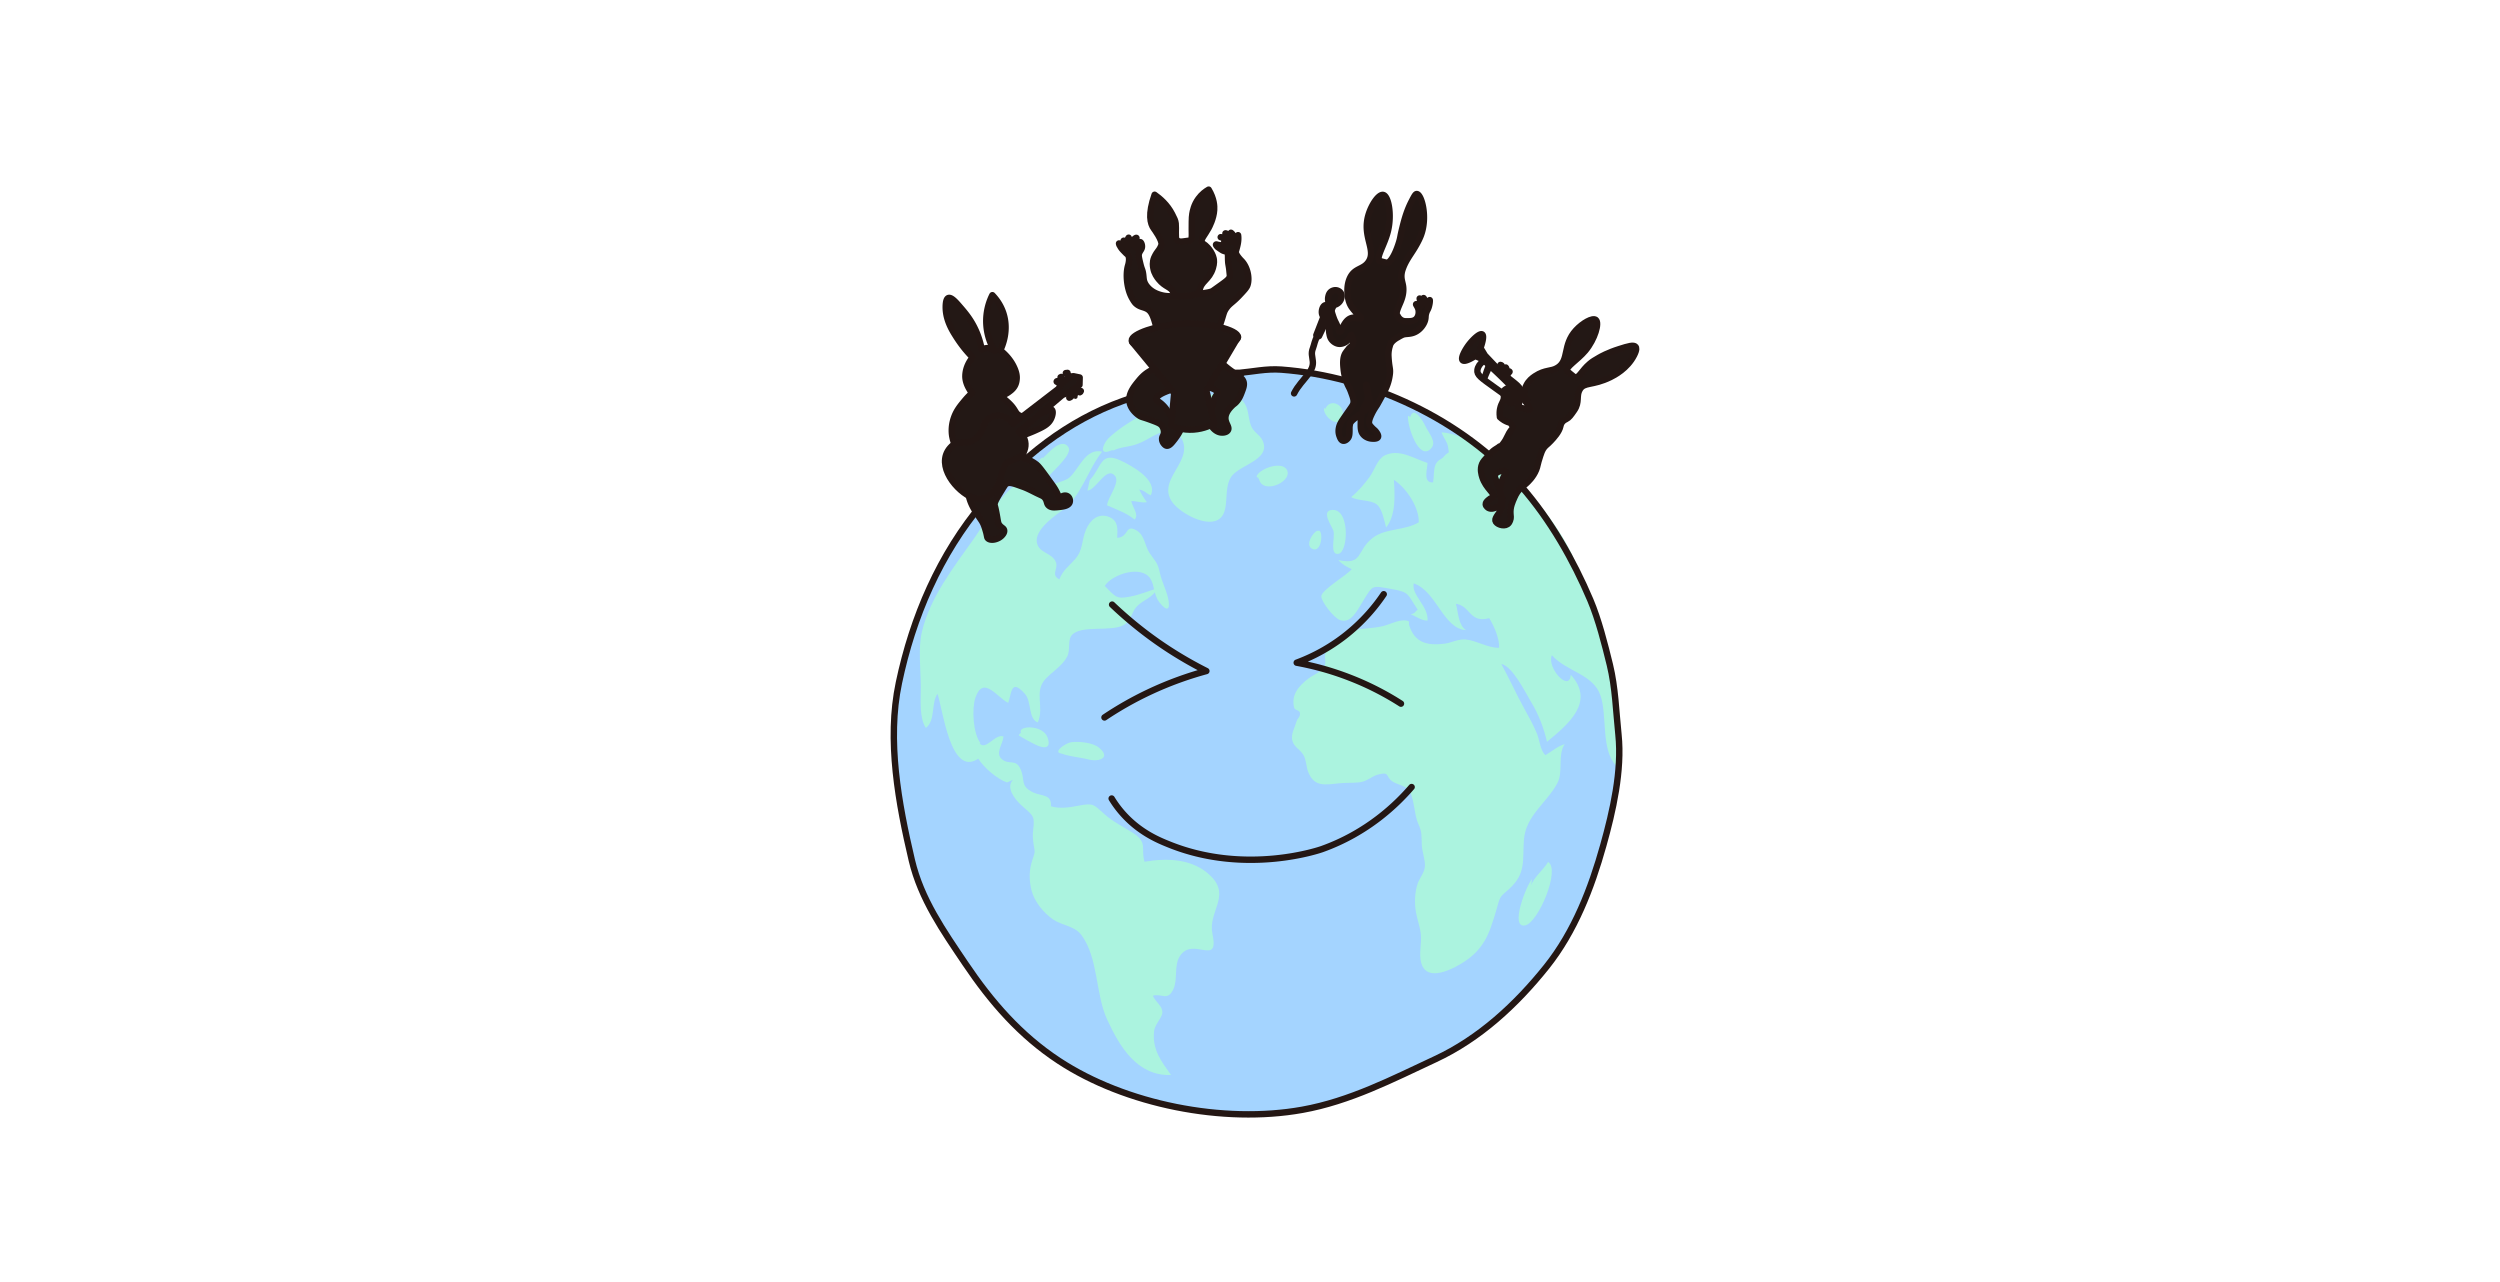
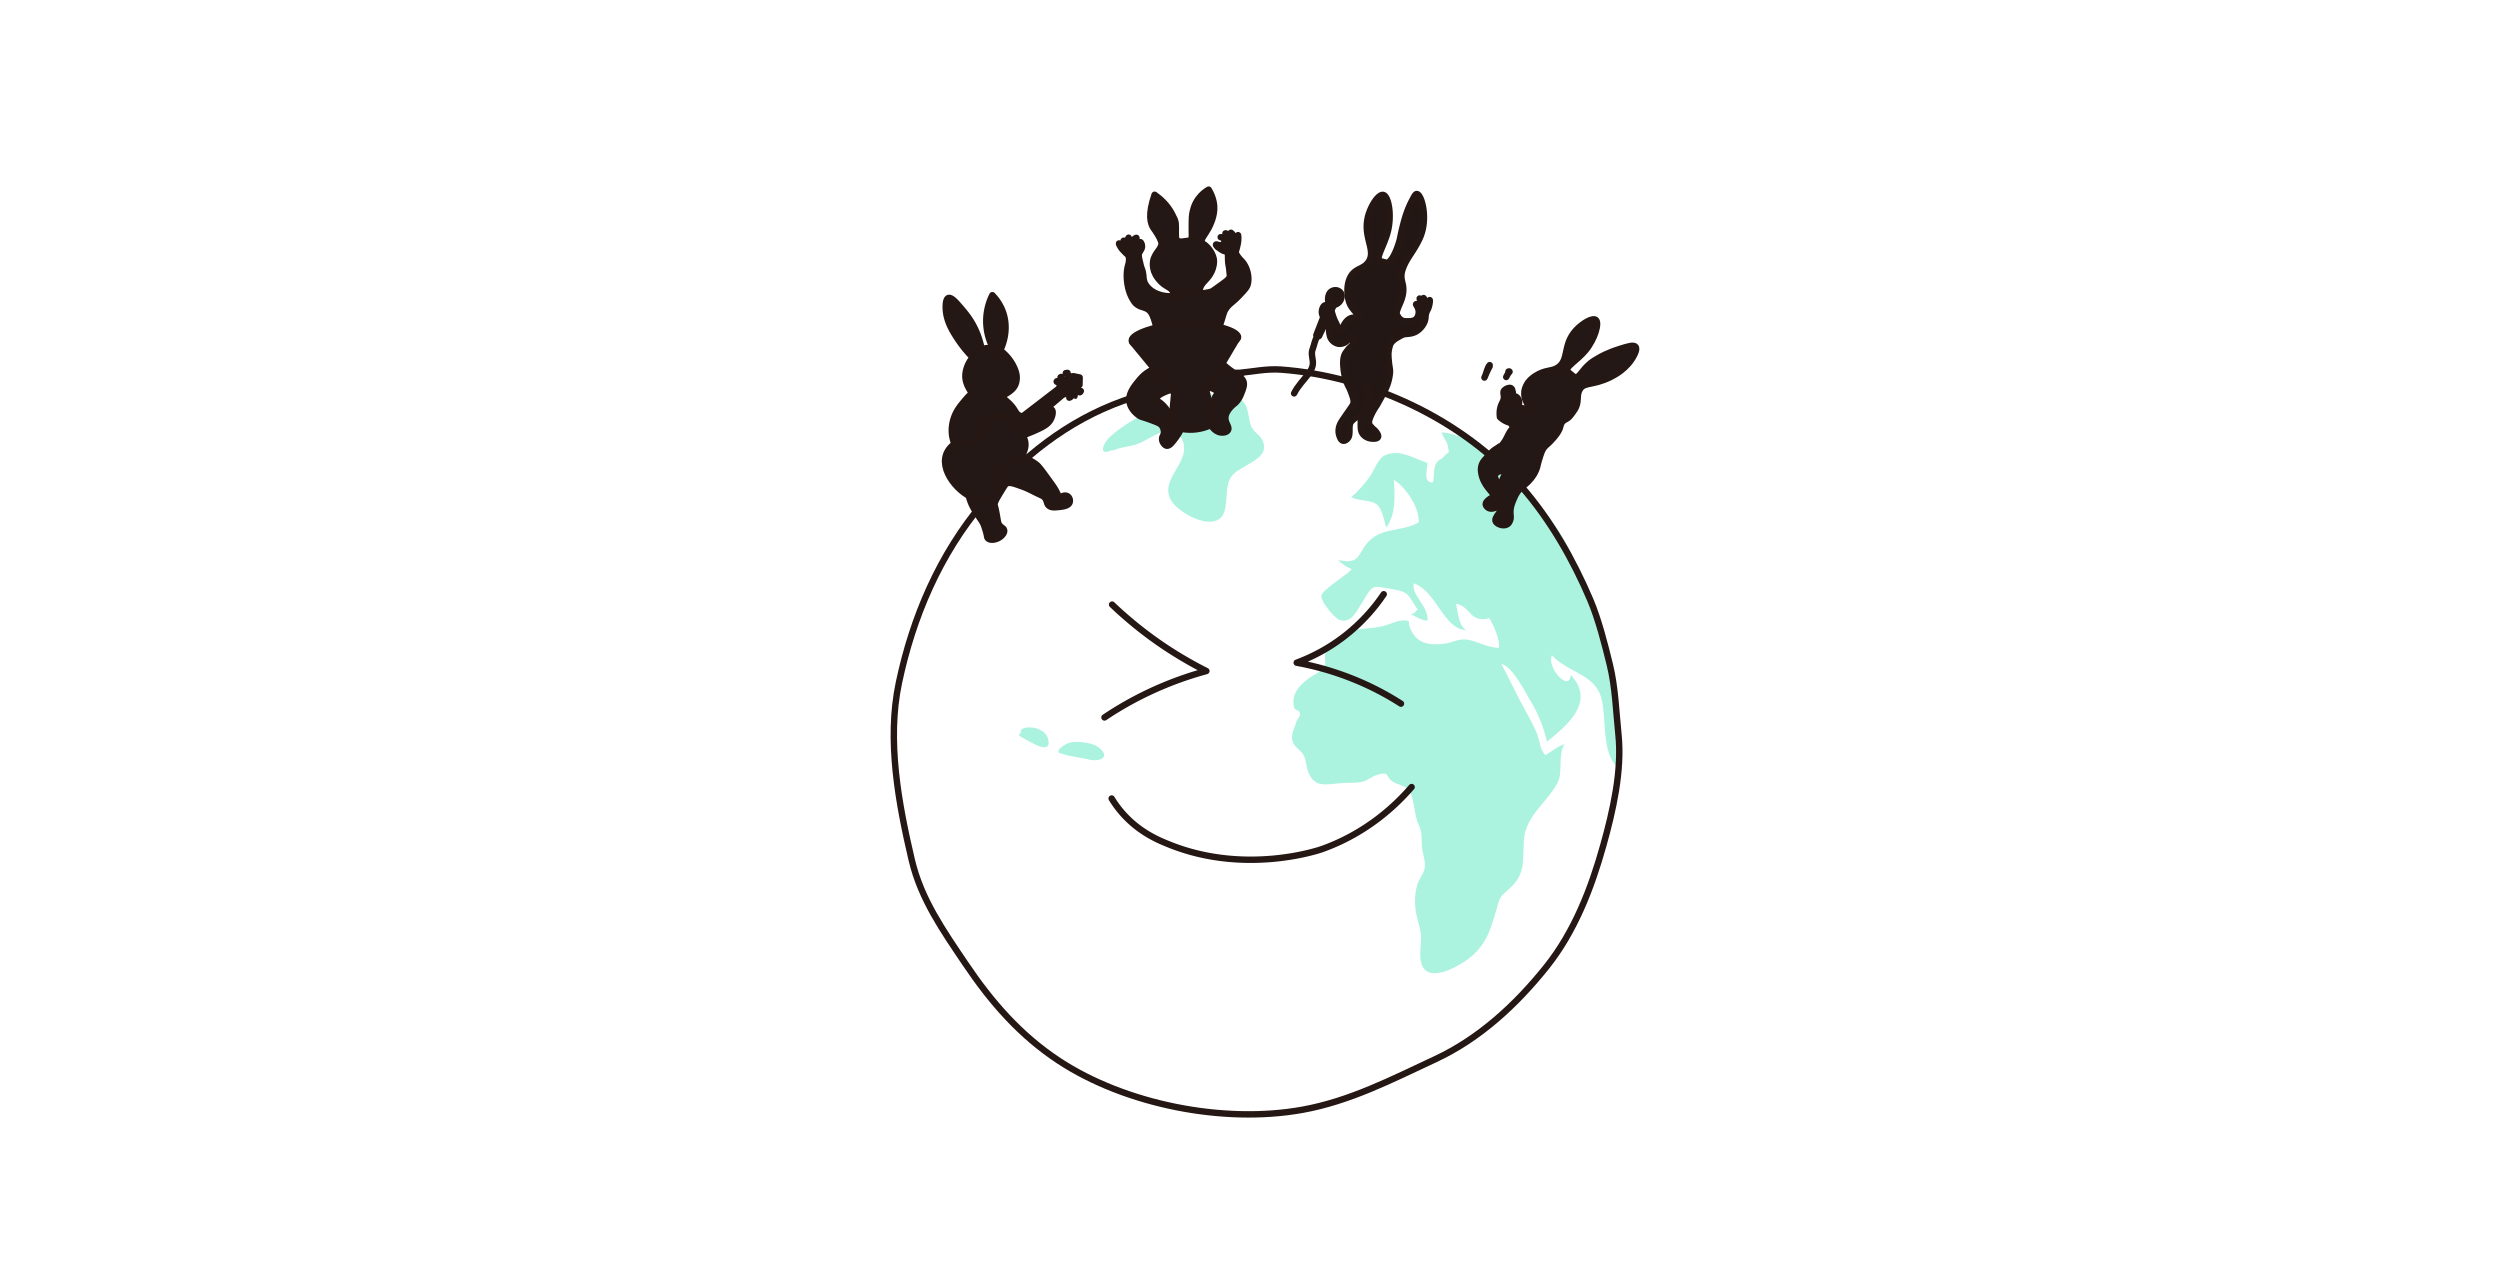
<svg xmlns="http://www.w3.org/2000/svg" data-name="Layer 1" viewBox="0 0 390 200">
-   <path d="M193.81 58.19c-2.75-.28-5.92 1.28-8.61 1.83-3.37.69-6.72 1.34-9.99 2.51-8.68 3.11-15.86 8.8-21.79 15.83-6.85 8.12-11.03 17.89-13.19 28.15-1.9 9-.06 18.86 2.01 27.67 1.43 6.08 4.92 11.04 8.35 16.13 4.04 6 8.53 11.18 14.59 15.17 10.39 6.84 25.69 9.86 37.97 7.65 7.45-1.34 13.99-4.74 20.77-7.9 6.89-3.21 12.6-8.49 17.34-14.42 4.39-5.5 6.99-12.26 8.85-18.91 1.5-5.34 2.95-11.68 2.37-17.29-.38-3.64-.48-7.34-1.34-10.89-.78-3.19-2.41-6.65-3.7-9.69-2.66-6.27-5.59-12.95-10.08-18.09-9.18-10.5-23.65-17.24-37.49-18.27-2.33-.17-4.46.33-6.77.53h.72z" style="fill:#a4d4ff;stroke-width:0" />
  <path d="M219.83 96.96c-1.17-.6-2.88.43-4.12.72-1.57.37-3.29.33-4.85.71s-3.48 1.91-4.09 3.55c-.23.63.17 1.39-.15 2.02-.41.83-1.78 1.34-2.48 1.87-1.58 1.21-2.75 2.57-2.25 4.58.11.45.87.3.91.88s-.42.78-.54 1.25c-.24.9-.87 1.89-.68 2.88.22 1.13 1.19 1.42 1.74 2.33.47.77.43 1.84.76 2.68.97 2.42 2.65 1.98 5 1.75.96-.09 1.95-.03 2.92-.13 1.3-.13 1.91-.94 3.01-1.23 1.83-.47 1.1.28 2.15 1.04.69.5 1.9.67 2.48 1.25 1 1 .91 3.86 1.6 5.37.62 1.34.5 1.87.56 3.35.04 1 .55 2.35.49 3.29-.07 1.07-.86 1.83-1.18 2.85-.41 1.36-.46 2.84-.24 4.23.19 1.18.65 2.3.78 3.52.14 1.31-.22 2.61-.05 3.93.39 3.11 3.3 2.3 5.49 1.16 2.74-1.43 4.4-3.17 5.44-6.04.4-1.11.77-2.31 1.08-3.44.43-1.58.51-1.49 1.81-2.65 2.67-2.41 2.08-4.43 2.31-7.65.26-3.77 3.58-5.8 5.22-8.86.95-1.77 0-4.41 1.14-6.09-1.08.32-2.03 1.15-3 1.72-.82-.72-.9-2.36-1.34-3.4-.58-1.37-1.29-2.66-2.02-3.97-1.24-2.24-2.35-4.72-3.53-6.86 1.8.39 3.78 4.5 4.69 6 1.14 1.88 1.95 4 2.44 6.15 3.32-2.73 7.57-6.23 3.71-10.46-.18 2.85-3.82-1.13-2.94-3.05 2.28 2.59 6.47 2.92 7.6 6.35 1.04 3.12.04 8.33 2.38 10.86 1.78-3.38-.26-9.92-.9-13.55-1.04-5.83-2.88-11.97-5.11-17.49-2.24-5.56-6.07-10.12-10.22-14.4-2.79-2.88-6.79-6.21-10.96-6.54.19.69.87 1.47.98 2.14.26 1.61.2.6-.65 1.67-.36.46-.92.41-1.29 1.27-.31.73-.21 1.9-.37 2.73-1.62.13-.89-2.05-.87-3.03-2.03-.64-4.47-2.32-6.72-1.15-1.1.57-1.59 2.36-2.32 3.34-.81 1.1-1.79 2.28-2.87 3.13 1.1.66 3.05.38 4.01 1.16.84.68 1.13 2.47 1.45 3.59 1.55-1.96 1.36-5.07 1.21-7.44 1.96 1.28 3.95 4.3 3.88 6.63-2.29 1.35-5.16.87-7.2 2.44-2.57 1.98-1.43 4.3-5.34 3.45.53.65 1.33 1.08 2.08 1.42-.67.87-4.62 3.18-4.74 4.18-.1.77 1.93 3.43 2.92 3.76 1.73.58 2.64-1.43 3.64-3.06 1.55-2.52 1.29-2.33 4.58-1.75 2.66.47 2.28.81 3.9 3.19-.43.26-.42.65-1.11.7.86.36 1.75 1.04 2.64 1 .16-2.27-2.55-3.95-2.16-5.81 3.58 1.22 4.6 7.1 8.17 7.3-1.22-.73-1.22-2.84-1.59-4.11 2.27.29 2.12 3.09 5.2 2.24.68 1.07 1.67 3.27 1.53 4.63-1.84 0-3.5-1.14-5.17-1.3-1.17-.12-2.23.51-3.31.65-2.81.36-4.73-.19-5.57-2.97v-.54z" style="fill:#abf3df;stroke-width:0" />
-   <path d="M207.64 79.57c-1.51.28.12 2.48.37 3.23.3.88-.63 3.75.72 3.61 1.68-.17 1.89-7.39-1.09-6.83zM205.49 82.8c-.71.29-1.84 2.13-.91 2.74 1.46.96 1.89-2.24 1.27-2.74h-.36zM206.57 63.62c-.34 1.17 2.31 3.56 2.88 1.26.42-1.68-1.98-2.9-2.7-1.08l-.18-.18zM219.65 64.87c-.16 1.48 1.68 7.16 3.6 5.09.95-1.03-.37-2.36-.93-3.57-.3-.65-1.79-3.18-2.31-1.35l-.36-.18zM239.01 137.11c-.94 1.07-3.53 7.76-1.08 7.25 2.04-.42 5.54-8.74 3.57-9.89-.66 1.15-2.34 2.5-2.67 3.71l.18-1.08zM157.09 122.06c-1.55-.53-3.63-2.34-4.48-3.71-4.38 2.99-5.55-7.94-6.37-10.12-1.01 1.48-.27 4.13-1.8 5.33-1.07-1.58-.78-4.4-.79-6.39-.01-2.59-.44-6.04.17-8.62 1.29-5.4 4.96-10.07 8.1-14.51 1.56-2.21 3.17-5.22 5.06-7.12.61-.62 2.02-1.93 2.85-2.09 1.27-.24 1.03.65 2.25.92.9.2 3.98-.62 4.68-1.2 1.54-1.25 2.53-4.73 5.17-4.09-2.36 2.99-3.22 7.06-6.45 9.33-1.47 1.04-4.53 3.33-3.58 5.32.6 1.25 2.36 1.23 2.85 2.68.32.95-.85 1.91.51 2.59.58-1.48 1.41-1.96 2.41-3.1 1.36-1.54.98-2.82 1.76-4.68.6-1.43 1.91-2.68 3.65-1.93 1.42.61 1.26 1.92 1.2 3.23 1.89-.1 1.19-2.26 3.08-1.12 1.2.73 1.26 2.43 1.96 3.47.87 1.3 1.26 1.41 1.63 3.15.28 1.32.95 2.52 1.26 3.86.44 1.92-.14 2.26-1.36.68-.87-1.13-.72-2.55-1.36-3.62-1.34-2.24-5.95-.79-7.15 1.08 1.65 1.67 1.77 2.11 3.97 1.67 1.51-.3 2.81-.85 4.23-1.31-.72 1.56-2.16 1.75-3.2 2.85-.88.94-.77 2.11-1.99 2.86-1.93 1.19-6.77-.07-8.18 1.65-.65.79-.15 2.33-.7 3.33-.77 1.42-2.25 2.29-3.32 3.41-1.94 2.04-.18 4.37-1.25 6.84-1.55-.58-.91-3.24-2.03-4.48-2.19-2.43-2.04-.12-2.59 1.43-1.76-.87-3.9-4.39-5.12-.8-.59 1.74-.35 5.65.81 7.09h-.18c1 1.25 2.42-1.53 3.76-1.05-.13 1.31-1.41 2.67-.17 3.61 1.14.87 2.12-.19 2.86 1.56.71 1.71-.12 2.55 1.9 3.54 1.28.63 2.97.24 2.8 2.18 1.45.43 3.01.16 4.45-.12 2.23-.42 2.24-.13 3.94 1.38 1.33 1.18 2.84 1.9 4.35 2.86 2.43 1.55 1.25 2.36 1.86 4.53 3.55-.61 7.59-.5 10.36 2.25 3.14 3.12-.49 5.56.24 8.99 1.13 5.3-3.07.27-5.11 3.53-.9 1.44-.29 3.62-.97 5.08-.92 1.99-1.81.62-3.22 1.06.46 1.04 1.58 1.6 1.48 2.71-.07.71-1.17 1.81-1.28 2.77-.32 2.92 1.09 4.7 2.64 6.88-5.25.19-8.01-4.38-9.98-8.69-1.82-3.96-1.35-9.55-3.98-13.12-1.09-1.48-3.01-1.48-4.44-2.46-1.48-1.01-2.94-2.8-3.37-4.56-.4-1.66-.39-3.18.17-4.8.48-1.38.33-1.15.14-2.51-.11-.75-.14-1.35-.04-2.15.3-2.33-.15-2.21-1.92-3.86-.92-.86-2.38-2.65-1.25-3.89" style="fill:#abf3df;stroke-width:0" />
  <path d="M165.87 117.22c-.12.09-.23.2-.31.32 1.2.47 3 .61 4.27.94 1.6.41 3.55-.25 1.6-1.85-.95-.79-3.13-1-4.31-.84-.9.12-3.23 1.73-1.25 1.79v-.36zM159.24 114.35a.72.72 0 0 0-.31.36c.57.4 2.35 1.36 2.95 1.61.91.38 2.18.57 1.54-1.26-.81-2.32-5.86-1.84-3.64-.18l-.54-.54zM173.76 70.25c.99-.49 2.13-.52 3.24-.85 1.43-.42 2.44-1.23 3.75-1.79 2.66-1.16 4.64.92 3.76 3.54-.8 2.41-3.4 4.53-1.69 7.1 1.11 1.67 5.16 3.97 7.18 2.84 2.09-1.17.64-5.01 2.22-6.9 1.42-1.71 5.79-2.49 4.85-5.2-.41-1.19-1.51-1.45-1.94-2.66-.51-1.43-.26-2.85-1.48-4.01-2.43-2.3-4.93-.77-7.34.67-1.91 1.14-2.74.88-4.75.7-1.59-.14-2.82.68-4.18 1.48-1.55.91-3.03 1.87-4.33 3.08-.94.87-1.79 2.97.35 1.99h.36z" style="fill:#abf3df;stroke-width:0" />
-   <path d="M169.64 76.53c1.37-.07 2.92-3.85 4.27-2.33.93 1.05-1.16 3.45-1.2 4.63 1.58.72 2.89 1.11 4.29 2.22.73-.75-.36-1.96-.52-2.88.85-.03 1.71.35 2.43.16-.48-.6-.87-1.3-1.19-1.95.74.06 1.12.62 1.8.89 1.13-2.38-2.89-4.57-4.6-5.38-3.31-1.58-3.01.97-4.92 3.02l-.36 1.61zM162.65 71.33c-1.48.84.08 2.4 1.08 2.82.7-.83 3.67-3.39 2.93-4.42-1.13-1.59-3.3 1.16-4.01 1.78v-.18zM196.35 74.37c.19 2.96 5.11.99 4.48-.9-.56-1.7-4.35-.45-4.82.86.18.11.22.26.33.4v-.36z" style="fill:#abf3df;stroke-width:0" />
  <path d="M193.81 58.19c-2.75-.28-5.92 1.28-8.61 1.83-3.37.69-6.72 1.34-9.99 2.51-8.68 3.11-15.86 8.8-21.79 15.83-6.85 8.12-11.03 17.89-13.19 28.15-1.9 9-.06 18.86 2.01 27.67 1.43 6.08 4.92 11.04 8.35 16.13 4.04 6 8.53 11.18 14.59 15.17 10.39 6.84 25.69 9.86 37.97 7.65 7.45-1.34 13.99-4.74 20.77-7.9 6.89-3.21 12.6-8.49 17.34-14.42 4.39-5.5 6.99-12.26 8.85-18.91 1.5-5.34 2.95-11.68 2.37-17.29-.38-3.64-.48-7.34-1.34-10.89-.78-3.19-1.76-7.07-3.05-10.12-2.66-6.27-6.24-12.53-10.73-17.67-9.18-10.5-23.65-17.24-37.49-18.27-2.33-.17-4.46.33-6.77.53h.72z" style="fill:none;stroke:#241714;stroke-linecap:round;stroke-linejoin:round" />
  <path d="M151.63 61.31c-.1-.13-.23-.31-.37-.55-.13-.23-.68-1.1-.66-2.12.03-1.4.77-2.44 1.14-2.89-1.4-1.4-2.28-2.75-2.87-3.71-.83-1.35-1.41-2.81-1.33-4.42.11-2.17 1.3-.8 2.25.31.89 1.03 1.81 2.13 2.57 3.94.27.65.59 1.56.8 2.7a1.628 1.628 0 0 1 1.98.16 9.09 9.09 0 0 1-1.27-4.15c-.12-2.16.57-3.8.94-4.53.51.53 1.23 1.42 1.67 2.69.97 2.81-.15 5.3-.44 5.91.65.52 1.59 1.41 2.17 2.7.4.87.41 1.43.39 1.73-.02.24-.05.74-.37 1.23-.27.43-.65.69-.91.88-.57.4-.83.39-.88.61-.07.3.37.54.95 1.1 1.13 1.09.93 1.59 1.69 1.94.81.37 1.66.18 1.96.11.41-.09.96-.33 2.07-.79.58-.24.81-.35.96-.24.27.2.14.98-.18 1.54-.44.78-1.21 1.15-2.36 1.67-1.3.59-1.7.58-1.95 1.06-.16.3-.13.73-.07 1.56.05.72.14 1.31.21 1.71.96.3 1.6.72 2 1.04.38.31.99 1.15 2.2 2.83.24.34.61.81.96 1.53.19.39.32.72.4.96.31-.48.87-.62 1.23-.42.34.19.47.65.35.98-.2.57-1.14.66-1.77.72-.61.06-1.08.1-1.45-.2-.4-.32-.23-.69-.62-1.21-.26-.35-.56-.39-1.47-.85-.97-.49-1.46-.73-2.06-.94-1.31-.47-1.97-.74-2.49-.45-.13.07-.19.14-.73 1.02-1 1.62-1.09 1.88-1.11 2.21-.01.25.04.1.27 1.29.27 1.38.21 1.62.51 1.99.33.41.66.44.71.79.05.38-.29.72-.41.84-.62.61-1.73.8-2.13.38-.12-.13-.09-.21-.23-.8 0 0-.1-.42-.34-1.12-.23-.65-.5-.95-.95-1.64-.48-.74-.99-1.52-1.3-2.49-.2-.62-.25-1.17-.36-2.26-.03-.35-.08-.79-.19-2.65-.14-2.16-.23-2.42-.47-2.64-.3-.28-.47-.16-.86-.49-.56-.47-.71-1.13-.82-1.63-.07-.31-.31-1.57.24-3.11.39-1.11 1-1.83 1.69-2.66.44-.52.84-.92 1.13-1.18z" style="fill:#231815;stroke:#241714;stroke-linecap:round;stroke-linejoin:round" />
  <path d="M165.14 60.64c.14-.31.45-.84 1.01-1.3.49-.39.97-.57 1.27-.66l1.01.21c0 .38-.02.76-.03 1.15-.25.22-.55.45-.88.67-.64.43-1.26.71-1.78.9l-6.8 5.75c.2.15.8.65.98 1.49.21.97-.23 2.03-.91 2.47-.4.25-.94.33-1.71.76-.09.05-.28.15-.45.36-.13.16-.21.36-.33.7-.47 1.38-.61 2.64-1.63 3.69-1.01 1.04-2.16 1.33-3.58.61-2.59-1.31-5.68-5.52-2.6-8.04.94-.77 1.98.01 3.21-.78.51-.33.84-.76.95-.92.67-.9.47-1.45 1.04-2.09.67-.76 1.66-.81 1.75-.81 1.38-.05 2.29 1.15 2.39 1.29 2.36-1.81 4.72-3.63 7.08-5.44z" style="fill:#231815;stroke:#241714;stroke-linecap:round;stroke-linejoin:round" />
  <path d="M164.95 59.45c-.05.08-.14-.03-.1.1.15.09.33.18.48.21M165.56 58.8s-.04.04-.11.05c.15.23.47.37.71.48M166.53 58.17c-.08 0-.18.03-.26.03.23.19.49.44.76.62M166.81 62.04c.06-.03.11-.05.17-.08-.13-.24-.25-.48-.38-.72M167.68 61.52c.03.13.04.2.03.21-.02 0-.14-.3-.35-.91M168.61 61c-.05.13-.1.19-.15.2-.12.01-.27-.27-.44-.85" style="fill:#231815;stroke:#241714;stroke-linecap:round;stroke-linejoin:round" />
  <g>
    <path d="M233.94 69.65c-.29.25-.41.27-.74.5-.39.27-.62.53-1 .94-.57.62-.85.94-.99 1.27-.36.84-.09 1.7.04 2.11.55 1.72 1.98 2.48 1.71 3.02-.1.2-.35.12-.79.53-.22.2-.41.39-.4.64.01.35.42.57.45.59.47.24 1.01-.02 1.25-.13.21-.1.56-.27.76-.61.22-.39.15-.84-.21-1.91-.62-1.83-.99-2.2-.76-2.6.32-.59 1.54-.66 1.69-.39.07.13-.13.29-.42.87 0 0-.19.38-.37.97-.43 1.38.3 3.19.05 3.88-.1.27-.23.5-.23.5-.15.26-.24.34-.37.54-.18.28-.38.59-.33.85.1.53 1.26.97 1.88.56.24-.16.35-.42.4-.55.18-.43.09-.76.07-1.14-.06-.99.32-1.82.62-2.49.12-.26.24-.53.46-.85.45-.65.87-.89 1.32-1.28.31-.27 1.15-1.05 1.61-2.18.24-.59.15-.71.64-2.2.19-.57.28-.78.41-1.01.36-.61.61-.63 1.23-1.3.48-.51 1.31-1.41 1.5-2.3.02-.1.07-.35.25-.6.23-.31.52-.44.65-.5.46-.23.72-.61 1.26-1.39.88-1.27.26-2.22.86-3.24.7-1.2 1.93-.53 4.77-1.91.61-.3 2.65-1.35 3.71-3.44.46-.9.32-1.19.24-1.29-.29-.36-1.16-.1-2.54.34-1.78.56-2.9 1.19-3.17 1.35-.67.39-1.01.58-1.44.95-1.28 1.09-1.64 2.2-2.26 2.11-.17-.02-.38-.21-.81-.56-.3-.25-.45-.37-.48-.46-.26-.6 1.59-1.65 2.85-3.14 1.51-1.81 2.22-4.35 1.63-4.8-.5-.38-2.05.5-3.08 1.62-2.13 2.32-1.01 4.65-2.86 5.83-1.04.67-1.89.25-3.55 1.34-.43.29-.98.71-1.33 1.42-.12.24-.36.73-.33 1.37.02.53.21.95.38 1.34.29.64.6.94.5 1.06-.05.07-.17.01-.8-.12-.48-.1-.6-.17-.85-.13-.14.02-.21.06-.25.02-.12-.11.25-.49.22-.96-.02-.35-.28-.8-.69-.88-.41-.08-.92.21-.95.58-.02.25.19.54.35.53.25-.03.33-.86.33-1.32 0-.06-.03-.93-.32-1.06-.15-.07-.34-.02-.47.01 0 0 0 0 0 0-.22.06-.5.25-.61.39-.18.23-.04.5-.02.9.04.77-.4.96-.59 1.92-.06.28-.11.73-.03 1.31.16.15.37.32.63.48.38.23.74.35 1.01.42.06.08.14.19.23.33.1.15.14.23.16.28.08.25-.28.41-.58.96-.43.78-.41.89-.74 1.38-.17.25-.36.52-.68.8z" style="fill:#231815;stroke:#241714;stroke-linecap:round;stroke-linejoin:round" />
-     <path d="M230.96 54.28c.61-1.76.36-2.04.26-2.11-.38-.23-1.45.81-2.07 1.62-.56.74-1.32 2.07-.97 2.41.31.3 1.37-.3 1.95-.67.37.16.74.31 1.11.47a82.729 82.729 0 0 1 6.83 6.74c.09-.07.17-.18.21-.3l-6.63-6.99c-.23-.39-.46-.77-.7-1.16z" style="fill:#231815;stroke:#241714;stroke-linecap:round;stroke-linejoin:round" />
-     <path d="M230.48 57.7c-.12.8.55 1.22 2.82 2.85 2.14 1.54 2.87 2.13 3.46 1.65.37-.3.47-.84.47-.86.16-.92-.76-1.38-2.54-2.83-2.06-1.68-2.61-2.5-3.36-2.08-.41.23-.77.76-.85 1.27zM234.17 56.96s-.09-.03-.1-.03c.07.04.11.07.18.08-.04-.03-.11-.04-.15-.07-.01 0 .08.12.08.08-.08.03-.17.34-.28.51M234.9 57.33c-.02.06-.15.06.03.11 0 0-.12-.1-.11-.08.02 0 .13.06.15.07-.03-.03-.08-.03-.11-.07-.03.22-.21.54-.35.75" style="fill:none;stroke:#241714;stroke-linecap:round;stroke-linejoin:round" />
    <path d="M235.43 57.94c-.07 0 .03.03.04.03-.03 0-.11-.01-.15-.01.04.02.12.05.15.07-.03-.05-.09-.02-.12-.05.03 0 .08.03.14 0-.18.17-.38.54-.52.83M232.39 56.96c-.37.38-.53 1.42-.82 1.94.25-.57.53-1.27.81-1.73" style="fill:none;stroke:#241714;stroke-linecap:round;stroke-linejoin:round" />
  </g>
  <g>
    <path d="M187.25 46.79c.23-.49-.18-.67-.1-1.48.14-1.42 1.49-1.61 2.06-3.49.23-.75.17-1.23.12-1.49-.11-.52-.37-.94-.48-1.12-.19-.3-.37-.5-.48-.62-.5-.55-.74-.51-.87-.76-.26-.49.43-1.13 1.02-2.22.13-.24.81-1.51.89-2.85.04-.59 0-1.75-.86-3.18-.45.26-1.07.7-1.6 1.43-.7.96-.87 1.92-.95 2.37-.06.33-.06.62-.08 1.2-.06 1.81.16 2.74-.27 2.96-.05.03-.02 0-.36.03-.58.06-.96.18-1.3.1-.16-.04-.26-.11-.28-.12 0 0-.09-.07-.17-.16-.21-.28-.05-1.75-.13-2.52-.05-.46-.22-.79-.56-1.45-.76-1.49-1.92-2.47-2.73-3.04-1.07 3.06-.69 4.52-.12 5.28 0 0 1.4 1.87 1.18 2.55-.03.1-.07.2-.07.2-.16.4-.37.65-.46.77-.33.42-.54.87-.6 1.01-.3.7-.18 1.39-.13 1.66.15.83.58 1.38.83 1.7 1.03 1.29 1.97 1.14 2.31 2.12.25.72-.17 1.02.12 1.48.65 1 3.51.79 4.06-.36z" style="fill:#231815;stroke:#241714;stroke-linecap:round;stroke-linejoin:round" />
    <path d="M186.54 45.94c1.85-.3 2.23-.34 2.61-.53.02-.01.48-.34 1.39-.99.85-.61 1.28-.93 1.32-1.38 0-.03-.01-.21-.05-.56-.04-.45-.07-.68-.11-.9-.05-.33-.09-.43-.11-.83-.05-.86.06-1.24-.26-1.47-.17-.11-.23-.04-.59-.21 0 0-.2-.1-.81-.55-.13-.15-.27-.32-.22-.37.03-.03.11 0 .23.03.12.03.47.12.66.07.33-.09.58-.73.25-1.06a.712.712 0 0 0-.42-.19c.12.03.29.08.42.19.27.23.25.57.35.57.03 0 .06-.03.19-.35.08-.2.12-.3.13-.32.05-.35-.39-.64-.35-.68.04-.03.27.07.46.26.45.47.18 1.1.33 1.13.14.03.58-.5.45-.98-.08-.3-.37-.51-.38-.51 0 0 .22.19.38.51.27.54.1.99.25 1.02.1.02.26-.2.34-.33.23-.41.14-.82.14-.82s.09.47-.02 1.16c-.05.33-.14.67-.2.89-.1.39-.13.41-.14.51-.08.47.84 1.39.84 1.39.98.95 1.35 2.71.99 3.82-.13.41-.52.82-1.29 1.64-1.08 1.14-1.46 1.2-1.99 1.94-.46.63-.42.91-.92 2.4-1 2.96-1.6 3.1-1.42 4.06.18.98.94 1.62 2.3 2.76 1.57 1.31 2.66 1.57 2.75 2.54.04.43-.12.84-.38 1.52-.15.38-.34.87-.78 1.36-.29.32-.37.3-.68.61-.24.24-.9.89-1.02 1.69-.15 1.03.71 1.61.37 2.14-.22.36-.78.36-.9.36-1 .01-1.96-1.08-2-2.04-.01-.36.11-.28.36-1.32.22-.94.13-1.07.34-1.66.3-.84.61-.91.54-1.22-.18-.9-2.91-1.04-3.21-1.06-.45-.02-1.61-.05-3.16.37-.34.09-3.19.87-3.14 1.73.02.29.34.25 1.03.93.89.87.81 1.4 1.53 1.82.11.07.44.24.88.54.25.17.37.26.41.31.6.78-1.16 2.86-1.34 3.08-.27.32-.57.62-.89.57-.23-.04-.4-.27-.48-.37-.05-.07-.22-.31-.23-.64-.02-.38.18-.5.26-.86.12-.54-.16-1.04-.23-1.16-.22-.36-.53-.52-1.55-.9-1.58-.59-1.57-.49-1.93-.69-.06-.03-1.36-.81-1.62-2.13-.26-1.34.71-2.51 1.47-3.43 1.45-1.75 2.14-1.33 2.93-2.55.99-1.55.43-3.44-.41-6.43-.38-1.34-.69-1.82-1.15-2.12-.61-.39-1.22-.3-1.88-.92-.11-.1-.33-.37-.63-.93-.77-1.44-.98-3.67-.55-5.04 0 0 .33-1.08-.03-1.57-.02-.03-.05-.06-.05-.06-.07-.08-.13-.12-.14-.13-.07-.05-.16-.15-.35-.34-.32-.33-.54-.56-.71-.91-.1-.21-.15-.37-.15-.37s.02.21.15.37c.23.28.73.35.82.21.04-.06-.03-.13-.12-.42-.01-.04-.19-.56-.12-.59.1-.05.81 1 .73 1.07-.03.02-.13-.04-.2-.12-.35-.4.22-1.42.24-1.42 0 0-.19.31-.08.62.12.31.5.48.58.41.04-.03 0-.1.03-.26.02-.1.06-.16.08-.22.15-.28.54-.57.6-.52.03.02-.03.09-.15.38-.17.42-.16.56-.16.62.01.17.07.28.09.31.07.13.25.34.39.32.28-.05.24-.96.42-.97.11 0 .27.3.28.62.03.53-.35.69-.49 1.25-.06.26.02.64.2 1.38.26 1.1.34.96.45 1.6.12.73.04 1.07.33 1.62.13.26.28.43.37.54.76.89 1.82 1.18 2.23 1.28.62.16 1.12.16 2.1.16 1.49 0 2.67-.17 3.23-.26z" style="fill:#231815;stroke:#241714;stroke-linecap:round;stroke-linejoin:round" />
    <path d="M176.55 53.14c.09 1.07 4.57 1.73 7.94 1.67 3.83-.07 8.61-1.11 8.64-2.22.02-1.11-4.71-2.36-9.01-2.08-3.61.23-7.66 1.59-7.57 2.63z" style="fill:#231815;stroke:#241714;stroke-linecap:round;stroke-linejoin:round" />
    <path d="M176.65 53.39c2.18 2.64 4.36 5.28 6.53 7.92l-.48 5.1c.47.21 1.77.72 3.52.6 1.64-.12 2.77-.72 3.21-.99-.41-1.7-.83-3.39-1.24-5.09 1.64-2.78 3.28-5.56 4.93-8.34" style="fill:#231815;stroke:#241714;stroke-linecap:round;stroke-linejoin:round" />
  </g>
  <g>
    <path d="M210.38 54.42c.33-.36.47-.41.59-.58.17-.24.25-.69-.17-1.61-.37.98-1.28 1.53-2.05 1.39-.46-.09-.92-.43-1.15-.86-.12-.23-.16-.45-.21-.71-.08-.39-.03-.47-.07-.96-.06-.72-.1-1.18-.41-1.38-.12-.08-.25-.09-.4-.25 0 0-.16-.16-.24-.39-.18-.5.05-1.37.5-1.46.32-.06.68.27.84.56.09.16.07.22.2.68 0 0 .08.27.22.67.24.69.36.75.61 1.39.25.65.22.82.33.85.35.09.63-1.73 1.79-2.13.72-.25 1.45.21 1.54.01.06-.13-.25-.32-.79-.93 0 0-.35-.39-.6-.74-.56-.78-.64-1.67-.68-2.14-.03-.31-.12-1.41.36-2.45.75-1.6 2.04-1.28 2.88-2.49 1.31-1.89-.99-3.92 0-7.32.48-1.64 1.62-3.3 2.31-3.16.82.17 1.37 3.09.73 5.67-.53 2.14-1.89 4.12-1.32 4.59.07.06.31.11.71.22.24.06.36.09.42.1.54.05 1.32-1.2 1.93-3.19.26-.87.13-.67.54-2.33.37-1.5.75-2.75 1.44-4.08.39-.76.59-1.13.79-1.12.73.04 1.75 3.63.61 6.53-.32.82-.88 1.74-.99 1.92-.65 1.07-1.4 2-1.84 3.32-.07.21-.11.37-.14.56-.14.86.12 1.37.22 2.03.15 1.04-.18 1.92-.32 2.29-.27.72-.86 1.79-.63 2.2.03.06.08.12.08.12.08.16.29.56.73.76.27.13.51.12.81.12.54 0 .99-.02 1.34-.33.43-.39.49-1.05.39-1.5-.11-.46-.42-.78-.36-.83.08-.07.52.44.69.34.22-.13-.14-1.22-.14-1.23 0 0 .1.77.41.83.15.03.33-.09.39-.25.11-.28-.18-.66-.19-.65-.01 0 .39 1.08.66 1.05.21-.03.27-.74.3-.73.03 0 .03.52-.18 1.15-.15.43-.22.4-.35.79-.19.57-.06.74-.22 1.26-.15.48-.4.79-.51.94-.13.16-.55.68-1.27.94-.71.26-1.26.12-1.74.34-.37.17-.71.39-.71.39-.01 0-.02.02-.04.02-.04.02-.7.37-1.03.88-.1.15-.14.28-.2.5-.23.74-.2 1.38-.19 1.56.09 1.7.29 1.87.23 2.59a7.525 7.525 0 0 1-.83 2.81c-.56 1.08-1.13 2.08-1.18 2.17-.25.39-.53.78-.84 1.43-.5 1.03-.47 1.41-.34 1.66.08.16.23.32.43.53.27.28.34.29.51.48.09.11.53.63.38.93-.15.31-.82.24-.98.23-.15-.01-.86-.09-1.33-.66-.4-.48-.39-1.03-.37-1.97 0-.37.02-1.01.29-1.79.31-.89.57-.85.76-1.53.34-1.21-.17-2.45-.22-2.45-.02 0-.02.21 0 .39.05.33.17.52.12.87 0 0 0 0 0 0h0s.54 1.16.59 1.49c.13.98-3.02 2.51-3.21 3.32-.08.33-.09.61-.09.61v.22c0 .6 0 1.01-.17 1.32-.16.28-.52.58-.84.51-.32-.07-.46-.49-.57-.79-.16-.47-.12-.88-.09-1.07.09-.61.37-1.04.64-1.44 1.42-2.1 1.65-2.23 1.67-2.75.02-.41-.13-.81-.42-1.6-.23-.63-.37-.76-.59-1.3-.07-.17-.42-1.02-.54-2.16-.07-.67-.2-1.82.29-2.57.22-.33.49-.63.49-.63z" style="fill:#221714;stroke:#241714;stroke-linecap:round;stroke-linejoin:round" />
    <path d="M207.3 47.25a1.64 1.64 0 0 1-.09-.91c.04-.2.12-.65.53-.9.04-.03.47-.29.95-.1.07.03.33.13.48.39.21.36.09.74.04.89-.13.41-.43.64-.53.71-.24.17-.47.23-.6.26l-2.31 4.83c-.14-.05-.28-.09-.42-.14.65-1.67 1.3-3.35 1.95-5.02z" style="fill:#221714;stroke:#241714;stroke-linecap:round;stroke-linejoin:round" />
    <path d="M205.46 52.58c-.32.41-.45 1.24-.64 1.74-.32.81-.1 1.21-.02 2.03.08.72-.21 1.35-.64 1.92-.77 1.03-1.7 1.92-2.28 3.1" style="fill:none;stroke:#241714;stroke-linecap:round;stroke-linejoin:round" />
  </g>
  <path d="M173.49 94.32c.98.94 2.04 1.88 3.17 2.82 3.97 3.3 7.94 5.73 11.53 7.54-2.64.72-5.72 1.77-9.03 3.34a53.54 53.54 0 0 0-6.86 3.9M215.86 92.7c-1.2 1.79-3.18 4.27-6.18 6.59a28.164 28.164 0 0 1-7.39 4.09c2.36.43 5.21 1.14 8.33 2.36 3.22 1.25 5.87 2.71 7.93 4.03M173.42 124.57c.37.61.97 1.5 1.83 2.45 2.61 2.89 5.57 4.09 7.14 4.72 12.15 4.9 23.84.72 23.84.72 7.16-2.56 11.71-7.05 13.98-9.68" style="fill:none;stroke:#241714;stroke-linecap:round;stroke-linejoin:round" />
</svg>